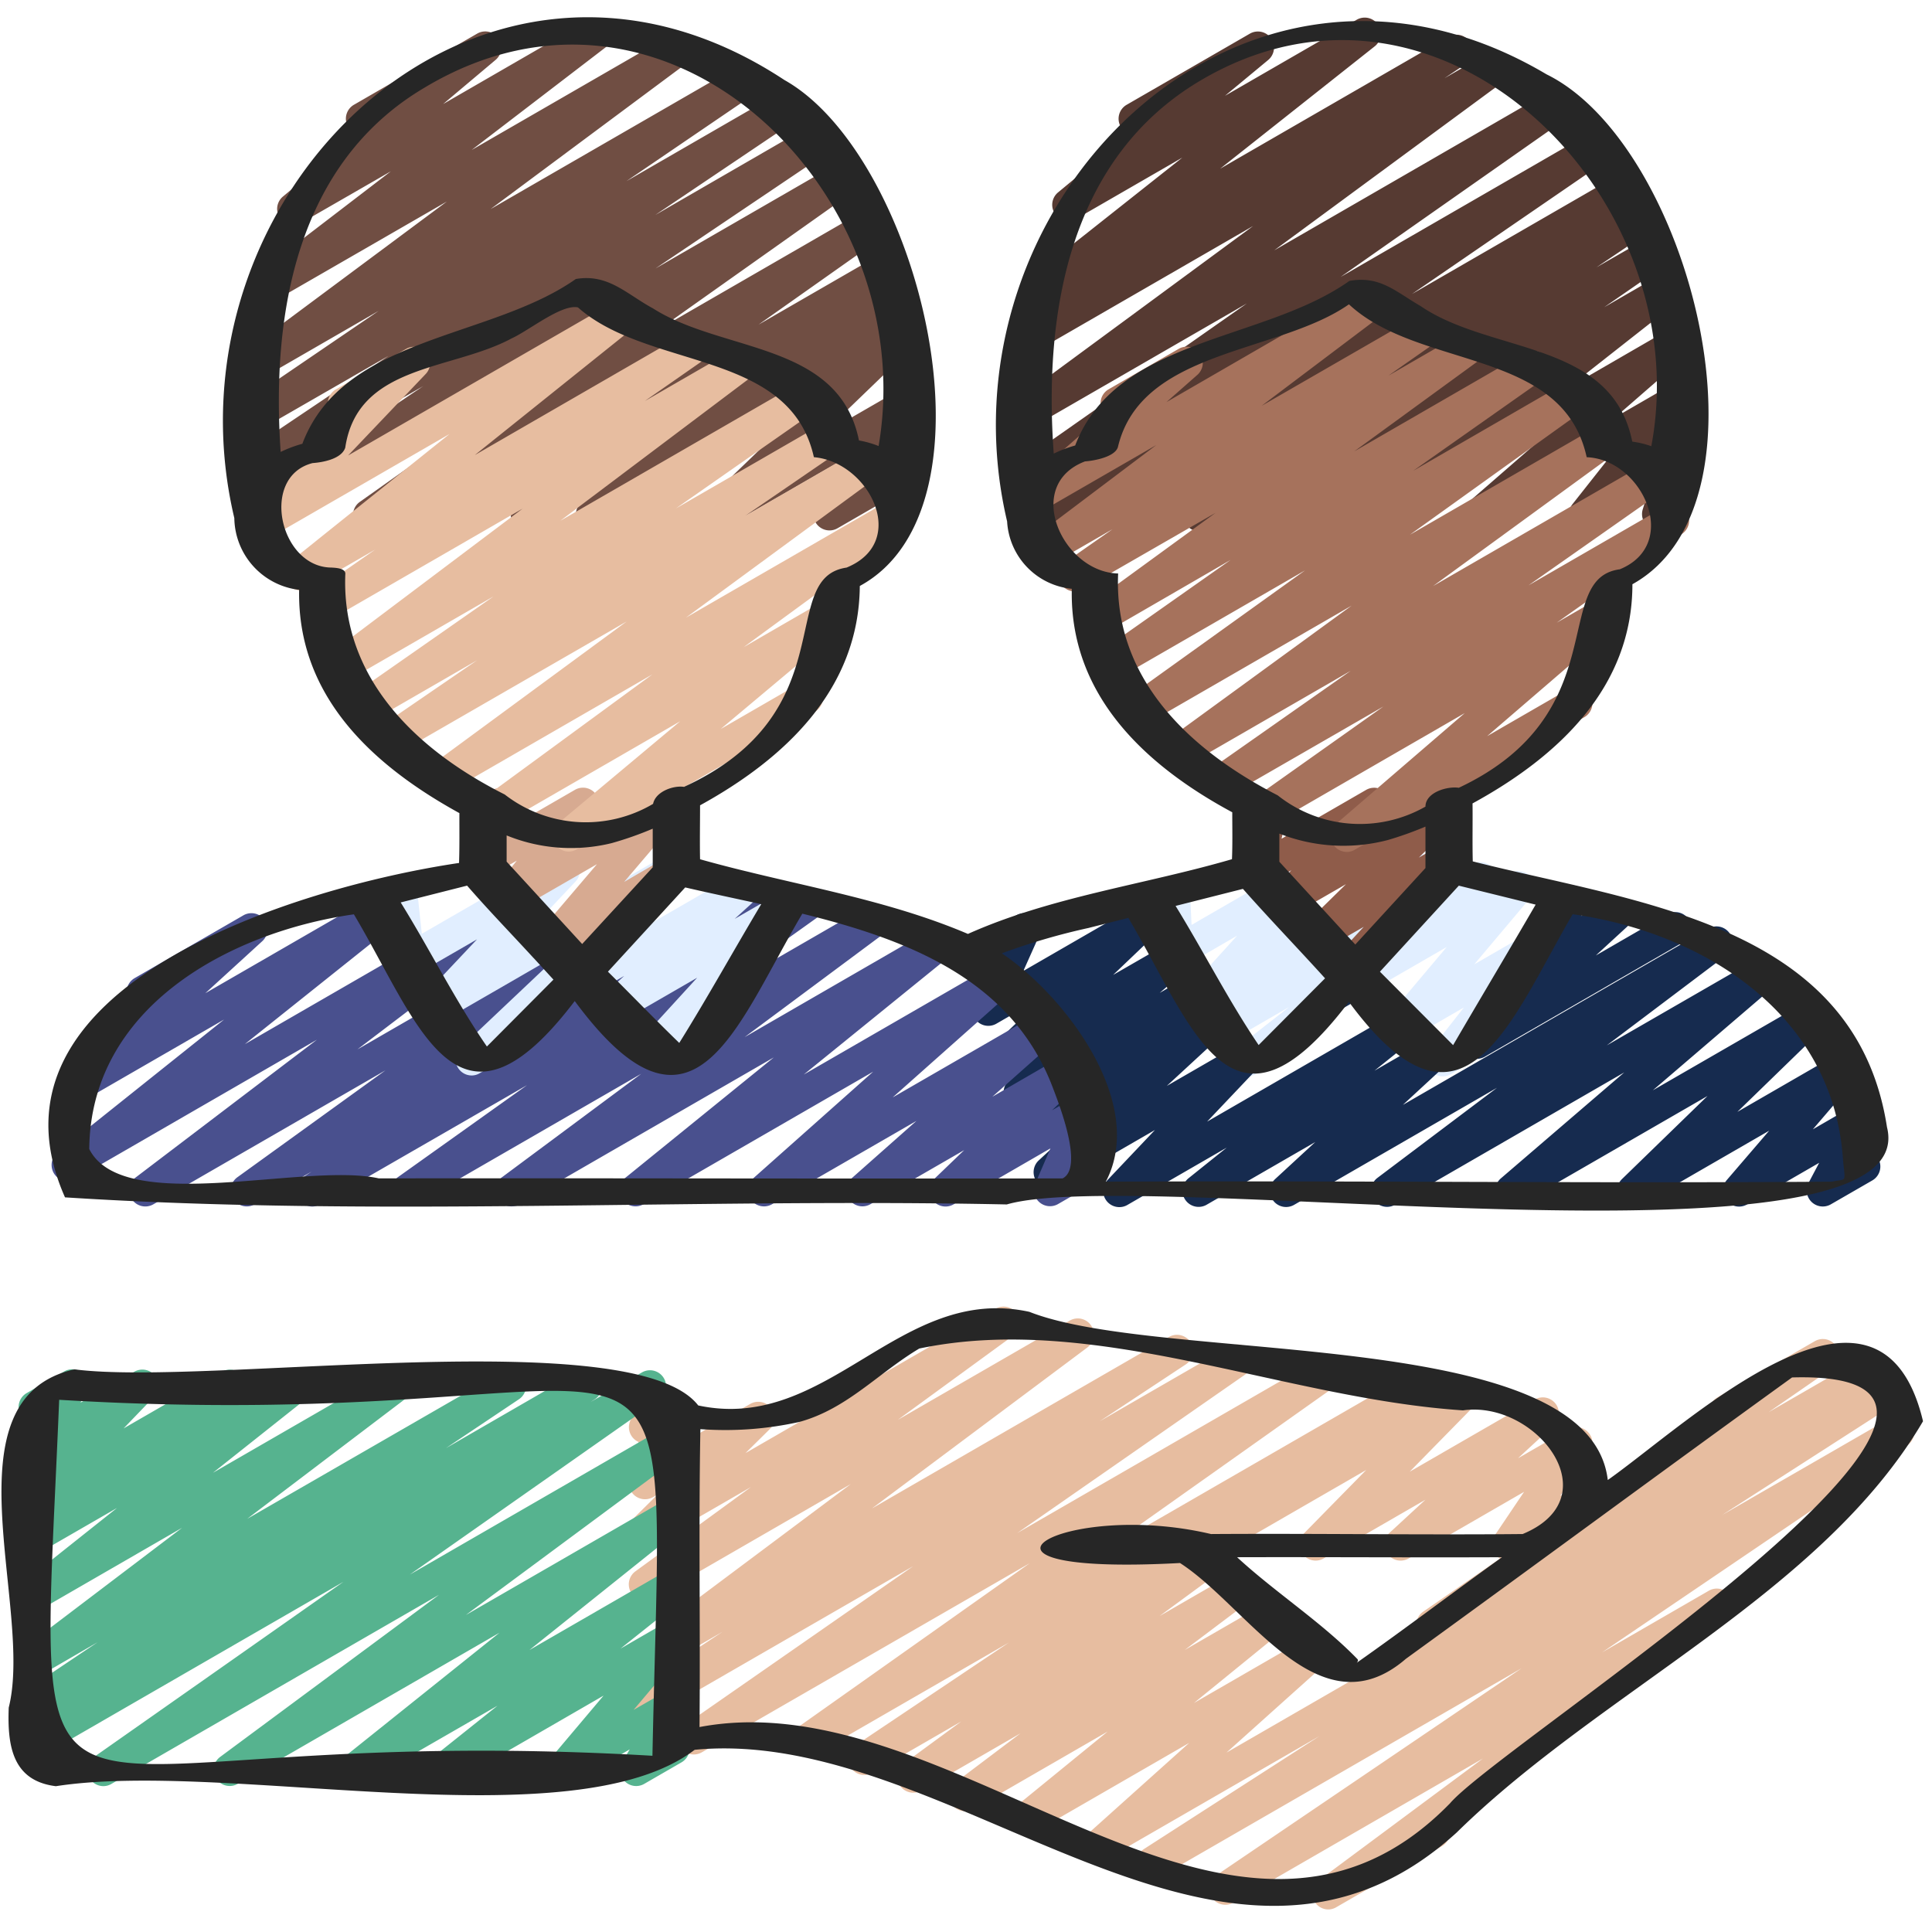
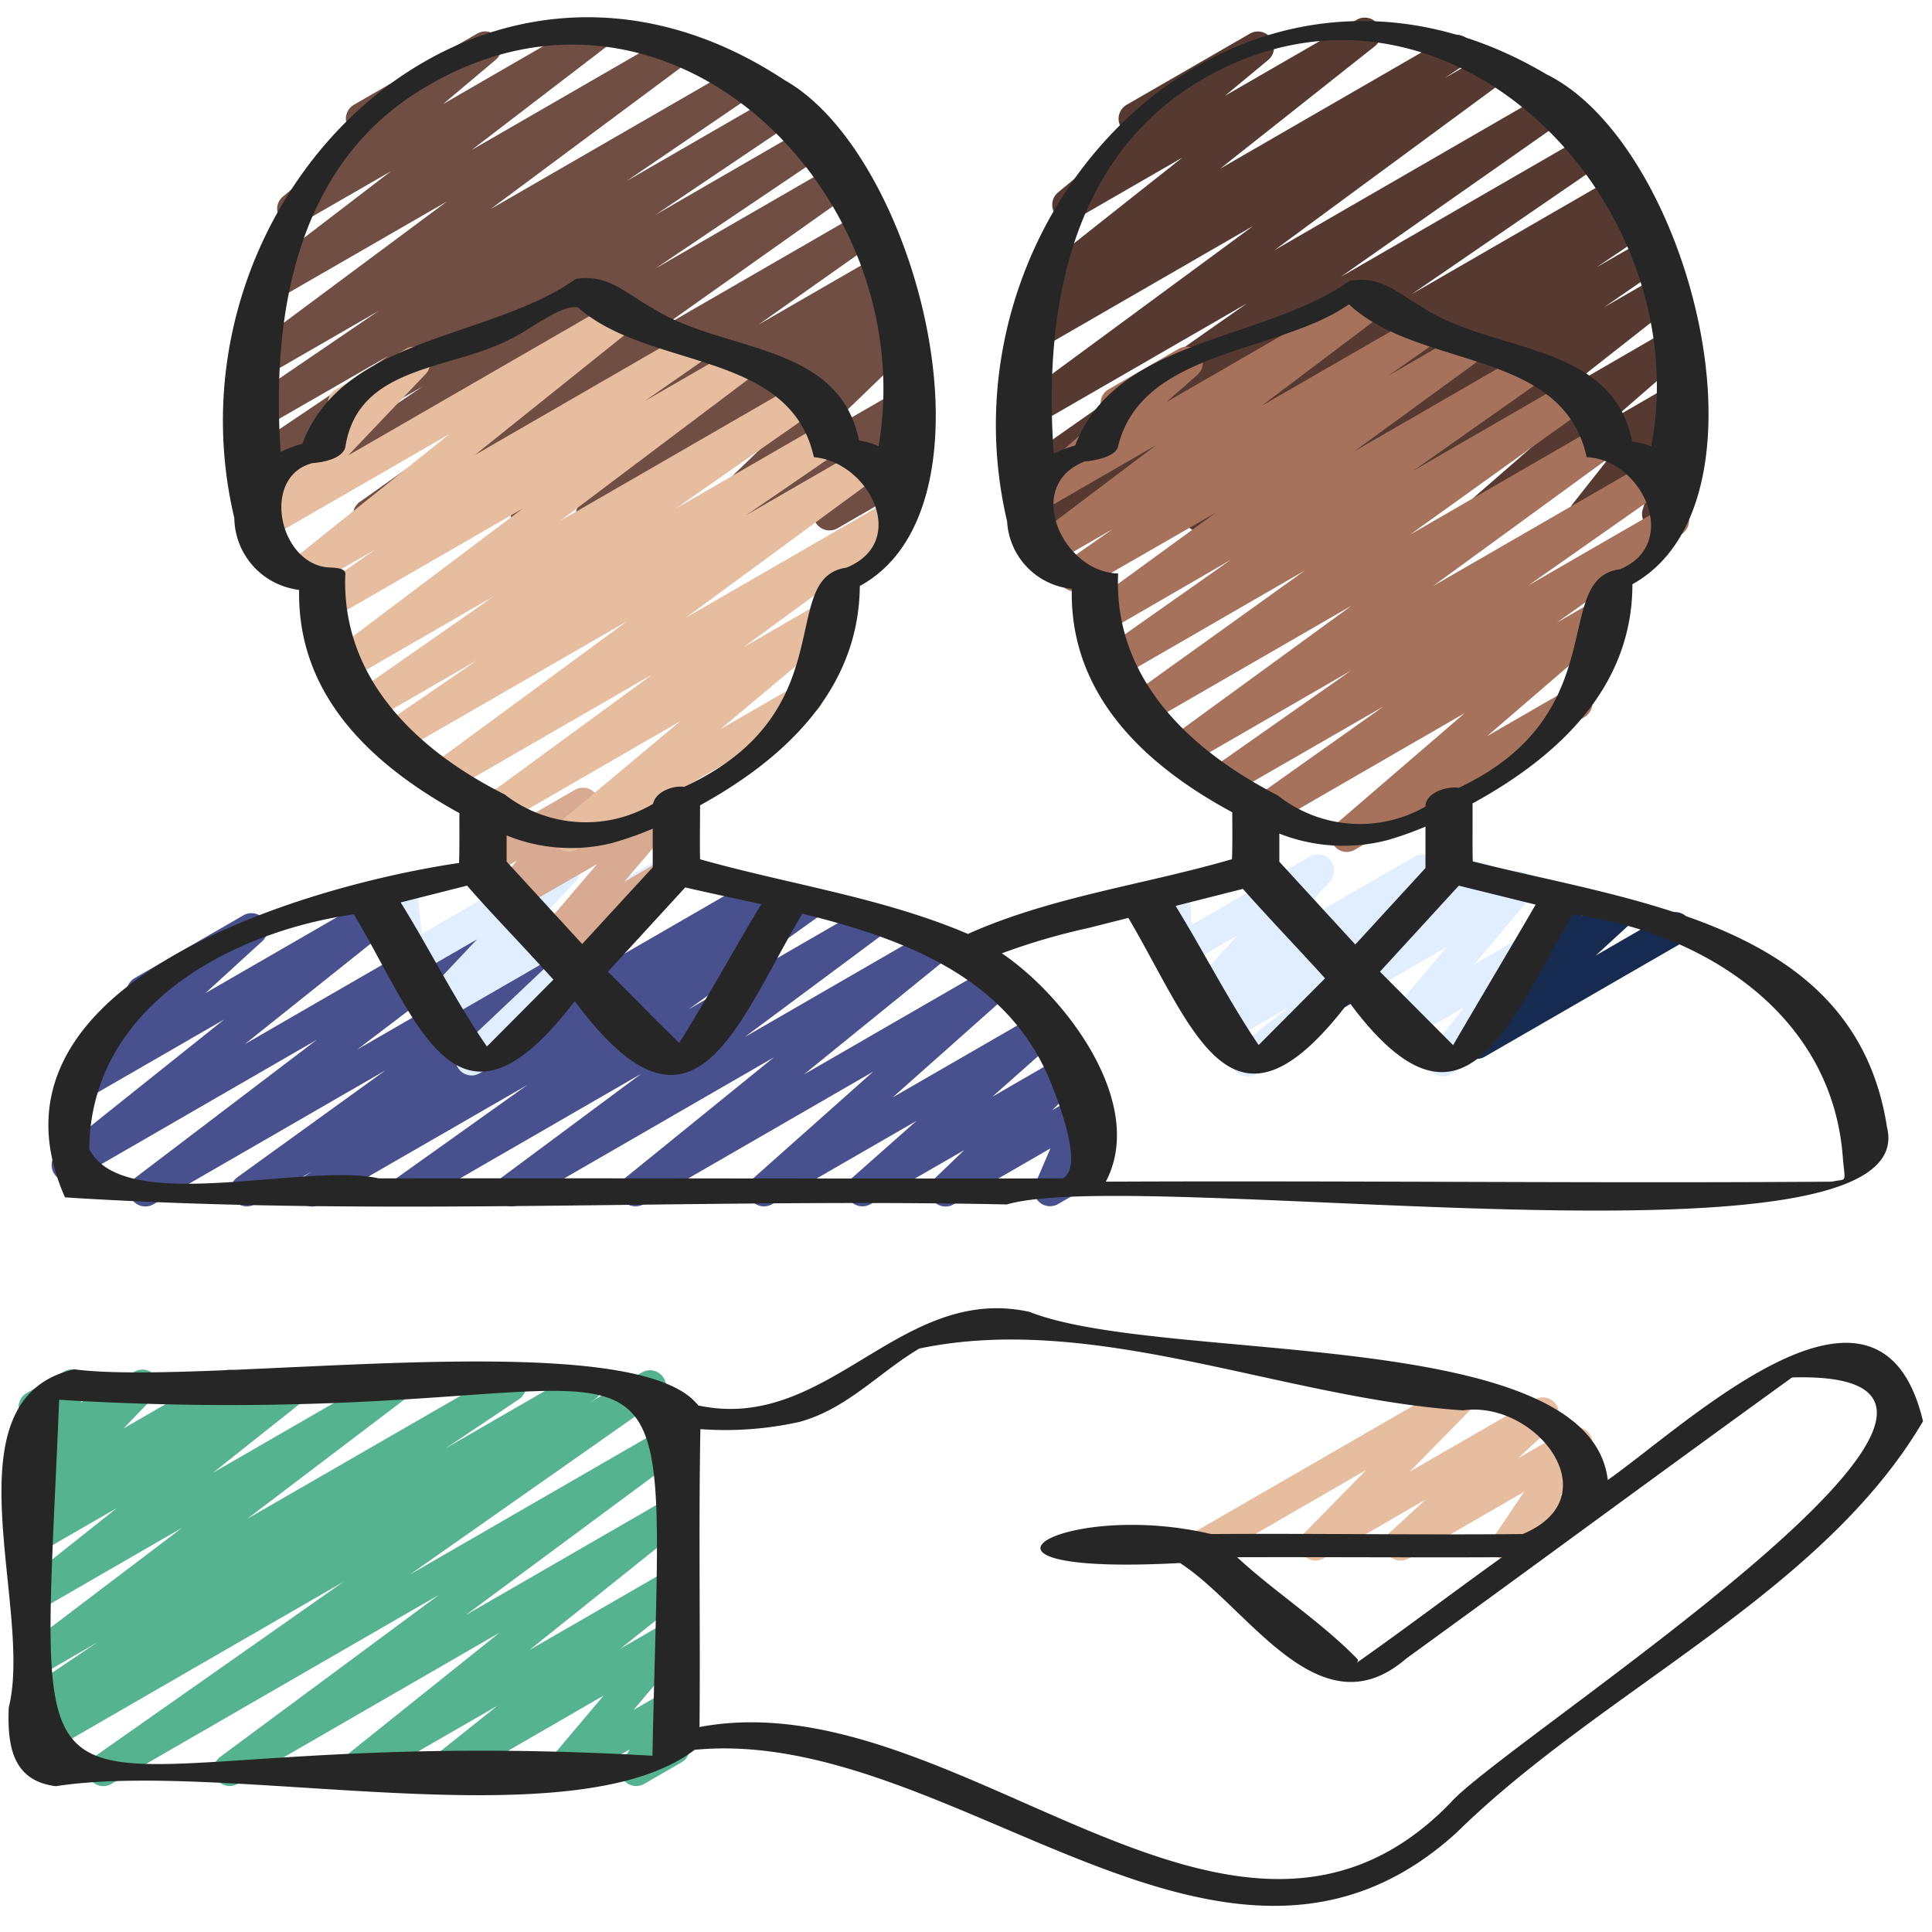
<svg xmlns="http://www.w3.org/2000/svg" id="Icons" viewBox="0 0 60 60">
  <defs>
    <style>.cls-1{fill:#563a32;}.cls-2{fill:#e1eeff;}.cls-3{fill:#162b4f;}.cls-4{fill:#e7bda0;}.cls-5{fill:#56b38f;}.cls-6{fill:#8f5c4a;}.cls-7{fill:#49508e;}.cls-8{fill:#d7aa91;}.cls-9{fill:#704e43;}.cls-10{fill:#a6725c;}.cls-11{fill:#262626;}</style>
  </defs>
  <path class="cls-1" d="M32.959,16.5a.5.5,0,0,1-.283-.912l6.051-4.151L32.28,15.157a.5.5,0,0,1-.537-.842l6.978-4.891L32.28,13.142a.5.5,0,0,1-.547-.835l7.185-5.289-6.613,3.817a.5.5,0,0,1-.529-.848l.673-.451A.5.5,0,0,1,31.91,8.7l4.809-3.806-3.292,1.9a.5.5,0,0,1-.57-.817l2.2-1.824a.491.491,0,0,1-.251-.215.5.5,0,0,1,.182-.683l3.828-2.21a.5.5,0,0,1,.57.817L38.043,2.975,42.134.613a.5.5,0,0,1,.56.825l-4.8,3.8,7.1-4.1a.5.5,0,0,1,.528.847l-.665.446,1.353-.781a.5.5,0,0,1,.547.835l-7.185,5.29,8.5-4.909a.5.5,0,0,1,.537.842L41.635,8.6l7.731-4.464a.5.5,0,0,1,.533.844l-6.048,4.15,6.433-3.714a.5.5,0,0,1,.524.852l-.112.072.062-.035a.5.5,0,0,1,.529.847l-1.708,1.15L51.2,7.372a.5.5,0,0,1,.535.844L49.82,9.541l1.691-.976a.5.5,0,0,1,.558.827L48.69,12.047,51.71,10.3a.5.5,0,0,1,.578.809l-2.117,1.843,1.558-.9a.5.5,0,0,1,.643.742l-1.135,1.438.5-.29a.5.5,0,0,1,.728.58l-.223.721a.493.493,0,0,1,.186.185.5.5,0,0,1-.183.682l-.5.288a.5.5,0,0,1-.728-.58l.116-.373-1.658.957a.5.5,0,0,1-.642-.742l1.136-1.439-3.787,2.186a.5.5,0,0,1-.579-.809l2.121-1.846-4.607,2.659a.5.5,0,0,1-.559-.826l3.378-2.653L39.9,16.421a.5.5,0,0,1-.535-.844l1.908-1.324-3.761,2.172a.5.5,0,0,1-.53-.848L38.7,14.425l-3.47,2a.5.5,0,0,1-.524-.852l.1-.067-1.6.923A.494.494,0,0,1,32.959,16.5Z" />
  <path class="cls-2" d="M44.81,33.428a.5.5,0,0,1-.393-.81l1.046-1.33-1.652.954a.5.5,0,0,1-.632-.755l1.75-2.076-2.516,1.452a.5.5,0,1,1-.5-.865l4.989-2.88a.5.5,0,0,1,.632.755l-1.75,2.076,1.428-.824a.5.5,0,0,1,.642.742l-1.667,2.12a.573.573,0,0,1,.078.1.5.5,0,0,1-.184.683l-1.021.589A.5.5,0,0,1,44.81,33.428Z" />
  <path class="cls-2" d="M38.729,33.43a.5.5,0,0,1-.308-.894l1.612-1.261-1.86,1.075a.5.5,0,0,1-.558-.828l.606-.472-.606.349a.5.5,0,0,1-.62-.768l1.425-1.573L36.793,30a.5.5,0,0,1-.749-.409l-.05-1.069-.052.029a.5.5,0,0,1-.5-.865l.764-.442a.5.5,0,0,1,.749.409l.05,1.071L40.683,26.6a.5.5,0,0,1,.62.768l-1.426,1.574L43.936,26.6a.5.5,0,0,1,.557.827l-.6.472,1.839-1.062a.5.5,0,0,1,.557.826l-5.692,4.447a.5.5,0,0,1-.249.467l-1.365.788A.5.5,0,0,1,38.729,33.43Z" />
  <path class="cls-3" d="M45.872,32.883a.5.5,0,0,1-.338-.868l1.517-1.392a.5.5,0,0,1-.271-.789l.985-1.283a.5.5,0,0,1,.2-.64l.6-.347a.5.5,0,0,1,.647.738l-.113.147.9-.52a.5.5,0,0,1,.588.8l-1.028.944,2.235-1.29a.5.5,0,0,1,.5.865l-6.179,3.567A.49.49,0,0,1,45.872,32.883Z" />
  <path class="cls-3" d="M41.328,31.455a.5.5,0,0,1-.25-.934l.833-.48a.5.5,0,1,1,.5.867l-.833.481A.5.5,0,0,1,41.328,31.455Z" />
-   <path class="cls-3" d="M34.761,37.488a.5.5,0,0,1-.364-.843l1.471-1.552-3.02,1.744a.5.5,0,0,1-.589-.8l1.814-1.675L32.3,35.385a.5.5,0,0,1-.568-.82l.418-.343-.236.136a.5.5,0,0,1-.576-.811l.868-.748-.722.416a.5.5,0,0,1-.6-.794l1.569-1.5-1.51.871a.5.5,0,0,1-.706-.637l.489-1.092-.356.205a.5.5,0,1,1-.5-.866l1.694-.978a.5.5,0,0,1,.706.637l-.489,1.093,3.76-2.171a.5.5,0,0,1,.6.794l-1.572,1.5,1.737-1a.5.5,0,0,1,.576.812l-.866.746.9-.519a.5.5,0,0,1,.567.82l-.422.345.4-.231a.5.5,0,0,1,.589.8l-1.814,1.674,2.11-1.218a.5.5,0,0,1,.613.776l-1.471,1.551,5.835-3.369a.5.5,0,0,1,.563.823l-1.2.964,1.538-.888a.5.5,0,0,1,.589.8l-1.245,1.15,9.493-5.479a.5.5,0,0,1,.55.832l-3.712,2.8,4.7-2.71a.5.5,0,0,1,.575.811L51.331,33.86l4.68-2.7a.5.5,0,0,1,.6.791l-2.655,2.579,3.026-1.747a.5.5,0,0,1,.629.759L56.3,35.072l1.2-.694a.5.5,0,0,1,.692.666l-.363.686a.508.508,0,0,1,.5.247.5.5,0,0,1-.182.682l-1.289.743a.5.5,0,0,1-.692-.666l.33-.624-2.239,1.293a.5.5,0,0,1-.629-.759l1.315-1.531-3.97,2.292a.5.5,0,0,1-.6-.791l2.655-2.579L47.183,37.41a.5.5,0,0,1-.576-.811l3.836-3.294-7.117,4.109a.5.5,0,0,1-.551-.832l3.716-2.8-6.3,3.635a.5.5,0,0,1-.59-.8l1.246-1.15-3.384,1.953A.5.5,0,0,1,36.9,36.6l1.2-.962-3.095,1.787A.489.489,0,0,1,34.761,37.488Z" />
-   <path class="cls-4" d="M44.482,50.963a.5.5,0,0,1-.284-.911l8.894-6.144a.5.5,0,0,1,.244-.511l3.034-1.751a.5.5,0,0,1,.534.843l-1.982,1.37L57.9,42.142a.5.5,0,1,1,.5.865L44.732,50.9A.5.5,0,0,1,44.482,50.963Z" />
  <path class="cls-4" d="M37.418,48.47a.5.5,0,0,1-.25-.933l7.933-4.58a.5.5,0,0,1,.606.783l-1.928,1.965,3.885-2.242a.5.5,0,0,1,.589.8l-1.111,1.025,1.563-.9a.5.5,0,0,1,.665.712l-.916,1.358.34-.2a.5.5,0,1,1,.5.865L47.082,48.4a.5.5,0,0,1-.665-.712l.915-1.358L43.745,48.4a.5.5,0,0,1-.589-.8l1.111-1.024L41.106,48.4a.5.5,0,0,1-.606-.783l1.928-1.965L37.668,48.4A.5.5,0,0,1,37.418,48.47Z" />
-   <path class="cls-4" d="M41.254,59.3a.5.5,0,0,1-.3-.9l5.1-3.788-7.75,4.475a.5.5,0,0,1-.674-.167.5.5,0,0,1,.143-.68l9.482-6.431L36.051,58.274a.5.5,0,0,1-.521-.853l5.448-3.506-6.545,3.778a.5.5,0,0,1-.584-.8l3.083-2.766-4.773,2.755a.5.5,0,0,1-.565-.82L34.4,53.774l-4.175,2.411a.5.5,0,0,1-.551-.832l2.018-1.523-3.078,1.777a.5.5,0,0,1-.546-.836l1.788-1.312-2.77,1.6a.5.5,0,0,1-.528-.848l4.774-3.2-6.019,3.474a.5.5,0,0,1-.539-.84l7.208-5.1L21.79,54.423a.5.5,0,0,1-.535-.843l7.105-4.941L20.28,53.3a.5.5,0,0,1-.525-.85l2.68-1.771L20.28,51.927a.5.5,0,0,1-.55-.833l6.692-5.005L20.28,49.635a.5.5,0,0,1-.545-.837l3.586-2.616L20.28,47.937a.5.5,0,0,1-.6-.789l.746-.737-.145.083a.5.5,0,0,1-.735-.553l.286-1.16a.5.5,0,0,1-.051-.891l.5-.289a.5.5,0,0,1,.736.552l-.219.889,2.5-1.441a.5.5,0,0,1,.647.129.5.5,0,0,1-.045.659l-.748.738,7.769-4.484a.5.5,0,0,1,.545.836l-3.583,2.615,5.339-3.082a.5.5,0,0,1,.55.833l-6.691,5,9.234-5.331a.5.5,0,0,1,.525.849l-2.688,1.776,4.021-2.321a.5.5,0,0,1,.535.843L31.592,47.61l9.263-5.347a.5.5,0,0,1,.54.841l-7.2,5.1,9.485-5.475a.5.5,0,0,1,.528.847l-6.572,4.41a.5.5,0,0,1,.167.887l-1.791,1.315,2.25-1.3a.5.5,0,0,1,.551.832l-2.019,1.521,2.526-1.458a.5.5,0,0,1,.566.821l-2.807,2.284,3.513-2.028a.5.5,0,0,1,.584.8L38.09,54.428,58.4,42.7a.5.5,0,0,1,.521.854l-5.445,3.5L58.7,44.042a.5.5,0,0,1,.53.847l-9.475,6.427L53.071,49.4a.5.5,0,0,1,.548.834l-8.653,6.426a.5.5,0,0,1-.188.676L41.5,59.23A.493.493,0,0,1,41.254,59.3Z" />
  <path class="cls-5" d="M3.212,55.47a.5.5,0,0,1-.287-.909l7.742-5.437L1.292,54.536a.5.5,0,0,1-.521-.852l.4-.257a.5.5,0,0,1-.416-.9L3.032,51,1.28,52.016a.5.5,0,0,1-.551-.831l4.926-3.738L1.28,49.973a.5.5,0,0,1-.561-.825l2.915-2.317L1.28,48.189a.5.5,0,0,1-.555-.828l.4-.313a.494.494,0,0,1-.493-.182.5.5,0,0,1,.033-.655l.945-.983-.335.193a.5.5,0,0,1-.675-.7l.338-.544a.5.5,0,0,1-.11-.913l1.161-.67a.5.5,0,0,1,.675.7l-.165.267L4.173,42.6a.5.5,0,0,1,.61.779l-.944.981L6.89,42.6a.5.5,0,0,1,.555.828l-.253.2L8.967,42.6a.5.5,0,0,1,.663.151.5.5,0,0,1-.1.673L6.614,45.738l5.441-3.14a.5.5,0,0,1,.551.831L7.678,47.168,15.6,42.6a.5.5,0,0,1,.528.847l-2.28,1.527L17.956,42.6a.5.5,0,0,1,.522.852l-.139.09,1.6-.922a.5.5,0,0,1,.537.842L12.728,48.9l7.992-4.614a.5.5,0,0,1,.548.834l-6.8,5.035,6.249-3.607a.5.5,0,0,1,.562.823l-4.837,3.872,4.275-2.468a.5.5,0,0,1,.561.824L19.269,51.2l1.451-.838a.5.5,0,0,1,.632.755l-1.676,1.986,1.044-.6a.5.5,0,0,1,.679.688l-.37.62a.5.5,0,0,1,.138.919l-1.16.67a.5.5,0,0,1-.68-.688l.229-.383L17.7,55.4a.5.5,0,0,1-.632-.755l1.676-1.986L14,55.4a.5.5,0,0,1-.561-.823l2.012-1.605L11.238,55.4a.5.5,0,0,1-.562-.823l4.836-3.871L7.381,55.4a.5.5,0,0,1-.548-.834l6.8-5.037L3.462,55.4A.5.5,0,0,1,3.212,55.47Z" />
-   <path class="cls-6" d="M41.849,30.562a.5.5,0,0,1-.367-.84l.871-.939-1.2.69a.5.5,0,0,1-.6-.789l1.249-1.226-1.635.943a.5.5,0,0,1-.618-.77l.554-.605-.785.453a.5.5,0,0,1-.738-.541l.268-1.2a.5.5,0,0,1-.073-.9l.5-.291a.5.5,0,0,1,.738.541l-.213.959,2.626-1.516a.5.5,0,0,1,.618.771l-.555.6,2.223-1.283a.5.5,0,0,1,.6.789l-1.248,1.225.654-.377a.5.5,0,0,1,.616.772l-2.3,2.474a.5.5,0,0,1-.23.576L42.1,30.5A.5.5,0,0,1,41.849,30.562Z" />
  <path class="cls-7" d="M9.7,37.47a.5.5,0,0,1-.276-.917l.255-.169L7.913,37.4a.5.5,0,0,1-.543-.838l4.6-3.321L4.764,37.4a.5.5,0,0,1-.553-.831l5.631-4.28L2.353,36.614a.5.5,0,0,1-.563-.823l5.17-4.129L2.869,34.023a.5.5,0,0,1-.587-.8l2.1-1.916a.5.5,0,0,1-.2-.931l3.383-1.953a.5.5,0,0,1,.587.8L6.377,30.845l5.832-3.367a.5.5,0,0,1,.562.823L7.6,32.429l8.578-4.952a.5.5,0,0,1,.552.831L11.1,32.59l8.856-5.113a.5.5,0,0,1,.543.837l-4.6,3.321,7.2-4.158a.5.5,0,0,1,.527.849l-.265.175,1.5-.862a.5.5,0,0,1,.54.84l-4.014,2.865,5.519-3.187a.5.5,0,0,1,.548.834L23.124,32.21l5.886-3.4a.5.5,0,0,1,.564.821l-4.612,3.74,5.905-3.409a.5.5,0,0,1,.582.806l-3.726,3.313,4.527-2.613a.5.5,0,0,1,.581.806L30.819,34.06,32.995,32.8a.5.5,0,0,1,.6.793l-.924.888.754-.434a.5.5,0,0,1,.709.63l-.474,1.1a.5.5,0,0,1,.486.874l-1.289.743a.5.5,0,0,1-.708-.63l.473-1.1-3,1.734a.5.5,0,0,1-.6-.793l.922-.887L27.028,37.4a.5.5,0,0,1-.581-.806l2.013-1.783L23.974,37.4a.5.5,0,0,1-.582-.806l3.725-3.312L19.983,37.4a.5.5,0,0,1-.564-.821l4.612-3.74L16.13,37.4a.5.5,0,0,1-.548-.834l4.333-3.219L12.893,37.4a.5.5,0,0,1-.54-.839L16.368,33.7,9.949,37.4A.5.5,0,0,1,9.7,37.47Z" />
-   <path class="cls-2" d="M20.32,33.06a.5.5,0,0,1-.369-.837l1.7-1.859-2.359,1.362a.5.5,0,0,1-.586-.8l.678-.617-.966.557a.5.5,0,1,1-.5-.865l4.989-2.88a.5.5,0,0,1,.586.8l-.676.615,1.125-.649a.5.5,0,0,1,.62.769l-2.021,2.215a.5.5,0,0,1,.121.916l-2.087,1.2A.49.49,0,0,1,20.32,33.06Z" />
  <path class="cls-2" d="M14.649,33.4a.5.5,0,0,1-.343-.863l3.113-2.944-3.635,2.1a.5.5,0,0,1-.614-.776l1.644-1.745-1.875,1.082a.5.5,0,0,1-.747-.379l-.15-1.379-.1.058a.5.5,0,0,1-.5-.865l.764-.442a.491.491,0,0,1,.476-.013.5.5,0,0,1,.271.392L13.1,29l4.161-2.4a.5.5,0,0,1,.614.775l-1.646,1.746L20.6,26.6a.5.5,0,0,1,.593.8L16.685,31.66c.009.015.019.029.028.045a.5.5,0,0,1-.183.683l-1.631.941A.489.489,0,0,1,14.649,33.4Z" />
  <path class="cls-8" d="M17.849,30.562a.5.5,0,0,1-.35-.858l.171-.168-.3.171a.5.5,0,0,1-.63-.757l1.8-2.113-2.491,1.437a.5.5,0,0,1-.64-.746l.641-.8-.777.448a.5.5,0,0,1-.73-.57l.255-.894a.5.5,0,0,1-.025-.879l.5-.291a.5.5,0,0,1,.731.569l-.165.582,2.016-1.164a.5.5,0,0,1,.64.746l-.641.8,2.7-1.556a.5.5,0,0,1,.63.756l-1.8,2.113,1.205-.7a.5.5,0,0,1,.6.79l-2.134,2.09a.5.5,0,0,1-.244.508L18.1,30.5A.5.5,0,0,1,17.849,30.562Z" />
  <path class="cls-9" d="M8.086,16.5a.5.5,0,0,1-.279-.915l5.336-3.594L8.28,14.8a.5.5,0,0,1-.529-.848l4.314-2.9L8.28,13.231a.5.5,0,0,1-.531-.845L11.76,9.654,8.28,11.663a.5.5,0,0,1-.549-.834l6.147-4.571L8.5,9.359A.5.5,0,0,1,7.95,8.53l4.189-3.21-2.78,1.6a.5.5,0,0,1-.572-.816L11.1,4.166a.5.5,0,0,1-.109-.912l3.828-2.21a.5.5,0,0,1,.573.815l-1.63,1.372L18.283.619a.5.5,0,0,1,.554.829L14.649,4.657l6.185-3.57a.5.5,0,0,1,.549.834L15.236,6.493,22.93,2.052a.5.5,0,0,1,.531.845L19.454,5.626,24.14,2.921a.5.5,0,0,1,.529.848l-4.32,2.908L25.154,3.9a.5.5,0,0,1,.53.848L20.356,8.338l5.691-3.285a.5.5,0,0,1,.539.841L20.54,10.177l6.321-3.65a.5.5,0,0,1,.538.841l-3.841,2.713L27.35,7.893a.5.5,0,0,1,.531.845L27.65,8.9a.5.5,0,0,1,.472.874l-.291.2a.507.507,0,0,1,.517.185.5.5,0,0,1-.053.661l-2.784,2.685,2.219-1.28a.5.5,0,0,1,.666.711l-1.025,1.53.371-.214a.5.5,0,1,1,.5.865L26.01,16.406a.5.5,0,0,1-.665-.711l1.024-1.531-3.892,2.247a.5.5,0,0,1-.6-.793l2.782-2.683L18.63,16.417a.5.5,0,0,1-.537-.842l.1-.07-1.585.915a.5.5,0,0,1-.531-.846l.181-.124-1.685.973a.5.5,0,0,1-.538-.841l3.839-2.711-6.161,3.557a.5.5,0,0,1-.539-.841l6.044-4.281L8.336,16.433A.494.494,0,0,1,8.086,16.5Z" />
  <path class="cls-4" d="M17.664,26.446a.5.5,0,0,1-.321-.883L21.124,22.4l-5.487,3.168a.5.5,0,0,1-.546-.836l5.169-3.788-6.288,3.63a.5.5,0,0,1-.546-.835L19.462,19.3,12.386,23.38a.5.5,0,0,1-.532-.845l2.963-2.03L11.44,22.454a.5.5,0,0,1-.536-.843l4.425-3.09-4.551,2.626a.5.5,0,0,1-.55-.832l6-4.518-5.875,3.391a.5.5,0,0,1-.536-.842l1.831-1.277-2.09,1.207A.5.5,0,0,1,9,17.454l4.961-3.976L8.305,16.741a.5.5,0,0,1-.613-.777L10.52,13a.5.5,0,0,1-.089-.906l2.177-1.257a.5.5,0,0,1,.613.777l-2.41,2.531,8.33-4.809a.5.5,0,0,1,.562.823l-4.958,3.974,6.579-3.8a.5.5,0,0,1,.536.843l-1.834,1.278,2.826-1.631a.5.5,0,0,1,.55.832l-6,4.518,7.476-4.316a.5.5,0,0,1,.536.843l-4.422,3.089,4.591-2.65a.5.5,0,0,1,.532.844l-2.965,2.032,3.646-2.105a.5.5,0,0,1,.546.835L21.3,19.183l6.41-3.7a.5.5,0,0,1,.546.836L23.092,20.1l2.5-1.445a.5.5,0,0,1,.571.816l-3.781,3.169,2.407-1.39a.5.5,0,1,1,.5.865l-7.377,4.26A.491.491,0,0,1,17.664,26.446Z" />
  <path class="cls-10" d="M41.828,26.458a.5.5,0,0,1-.326-.879l3.987-3.433-5.886,3.4a.5.5,0,0,1-.54-.841l3.9-2.764L38.174,24.7a.5.5,0,0,1-.537-.842l4.311-3.026-5.084,2.936a.5.5,0,0,1-.545-.837l5.656-4.122-6.463,3.731a.5.5,0,0,1-.541-.839l5.558-3.987-5.78,3.337a.5.5,0,0,1-.538-.842l4.007-2.82-3.8,2.2a.5.5,0,0,1-.545-.837l3.878-2.826L33.624,18.3a.5.5,0,0,1-.536-.843l1.462-1.022-1.92,1.108a.5.5,0,0,1-.551-.832l3.83-2.889-3.542,2.044a.5.5,0,0,1-.58-.807L34.3,12.849a.463.463,0,0,1-.054-.077.5.5,0,0,1,.183-.682l2.177-1.257a.5.5,0,0,1,.58.808l-.959.845,6.228-3.6a.5.5,0,0,1,.551.832l-3.826,2.886,4.859-2.8a.5.5,0,0,1,.536.842l-1.46,1.022,2.275-1.314a.5.5,0,0,1,.545.837l-3.878,2.827,5.3-3.06a.5.5,0,0,1,.538.842L43.89,14.62,48.8,11.783a.5.5,0,0,1,.541.839l-5.554,3.984,5.826-3.364a.5.5,0,0,1,.545.837L44.506,18.2l6.745-3.894a.5.5,0,0,1,.537.841l-4.319,3.032,4.238-2.447a.5.5,0,0,1,.539.841l-3.9,2.765,1.251-.722a.5.5,0,0,1,.576.812l-3.988,3.433,2.5-1.443a.5.5,0,1,1,.5.865l-7.111,4.106A.491.491,0,0,1,41.828,26.458Z" />
  <path class="cls-11" d="M.271,53.032c-.045,1.19.116,2.273,1.464,2.44,5.335-.829,16.037,1.761,19.838-1.13,8-.778,16.41,9.177,23.665,2.569,4.5-4.423,11.333-7.412,14.483-12.773-1.339-5.641-7.266.045-9.79,1.825-.569-4.835-13.822-3.588-17.963-5.223-4.033-.881-6.249,3.774-10.284,2.907-2.015-2.6-15.256-.586-19.372-1.121C-1.751,43.437,1.051,49.93.271,53.032Zm41.886-1.507c-1.125-1.158-2.547-2.065-3.738-3.164,2.741-.008,5.487.012,8.227,0-1.51,1.082-2.995,2.212-4.511,3.278C42.168,51.6,42.188,51.56,42.157,51.525ZM24.838,44.156c1.477-.41,2.437-1.517,3.711-2.276C34,40.739,39.862,43.436,45.433,43.8c2.278-.322,4.611,2.7,1.854,3.841-3.2.031-6.456-.022-9.678,0-4.606-1.087-8.708,1.318-.963.9,2.112,1.358,4.319,5.3,7.015,2.975,4-2.9,7.986-5.844,11.993-8.738C64.978,42.507,46.66,54.1,45.035,56,38.25,62.964,29.7,52.119,21.724,53.635c.028-3.09-.03-6.16.027-9.252A10.583,10.583,0,0,0,24.838,44.156Zm-23-.684c20.019,1.207,18.755-5.227,18.424,11.055C.177,53.358,1.173,59.633,1.838,43.472Z" />
  <path class="cls-11" d="M14.256,26.8C9.2,27.549-.887,30.635,2.019,37.185c9.641.618,19.527.016,29.248.22,4.192-1.216,28.546,2.433,27.335-2.4-.978-6.335-7.787-6.964-12.864-8.254-.015-.6,0-1.2-.007-1.8,2.656-1.452,4.966-3.6,4.965-6.807C55.314,15.578,52.486,4.5,48.03,2.309,38.569-3.3,28.963,6.358,31.277,16.194a2.229,2.229,0,0,0,2.009,2.092c-.076,3.287,2.266,5.478,4.983,6.94,0,.488.011.967-.009,1.457-2.723.794-5.606,1.16-8.2,2.321-2.656-1.133-5.553-1.538-8.319-2.319-.011-.559,0-1.116,0-1.675,2.653-1.459,4.937-3.617,4.961-6.812,4.547-2.47,1.833-13.369-2.341-15.713C14.928-3.734,4.9,6.045,7.277,16.089A2.278,2.278,0,0,0,9.29,18.318c-.063,3.289,2.264,5.443,4.977,6.934C14.265,25.773,14.274,26.277,14.256,26.8Zm2.321,2.957.611.666L15.121,32.5c-.98-1.419-1.763-3-2.677-4.474l2.062-.522C15.174,28.273,15.888,29.008,16.577,29.759Zm3.89-1.31.813-.887c.76.176,1.556.343,2.361.52-.858,1.435-1.661,2.89-2.546,4.309-.751-.727-1.473-1.477-2.215-2.213Zm24.66,4.01-2.272-2.28q1.226-1.336,2.45-2.672l2.386.589C46.842,29.555,45.978,31,45.127,32.459ZM37.283,2.5c7.458-4.41,15.457,3.625,14,11.358a2.8,2.8,0,0,0-.592-.143C50.058,10.562,46.3,11,44.118,9.505c-.781-.451-1.261-.951-2.211-.781-2.681,1.9-7.238,1.749-8.516,5.111a3.953,3.953,0,0,0-.666.252C32.406,9.727,33.2,4.913,37.283,2.5Zm-2.558,15.31c-1.725-.035-2.962-2.743-1.03-3.481.255-.017.92-.128,1.022-.441.717-3.044,4.98-2.9,7.176-4.437,2.181,2.035,6.643,1.354,7.383,4.748,1.73.068,2.933,2.7,1.029,3.481-2.162.287-.112,4.485-5,6.785-.349-.054-1.034.137-1.036.585A4.11,4.11,0,0,1,39.68,24.7C37,23.324,34.573,21.108,34.725,17.809Zm8.355,8.284a10.744,10.744,0,0,0,1.189-.423v1.287L42.09,29.333l-2.359-2.571v-.874A5.425,5.425,0,0,0,43.08,26.093ZM38.6,27.605c.833.941,1.708,1.847,2.551,2.778l-2.063,2.072c-.937-1.384-1.7-2.893-2.579-4.321Zm-4.781,1.21,1.223-.309c2.029,3.438,3.194,7.423,6.849,2.607,3.554,4.826,5,.617,6.949-2.721,4.1.575,8.09,3.125,8.394,7.6.071.78.134.6-.344.706-7.478.054-15.04-.036-22.548,0,1.276-2.427-1.248-5.755-3.229-7.092A20.349,20.349,0,0,1,33.822,28.815ZM32.7,33.789c.2.523.961,2.48.3,2.807-7.032.015-14.168-.011-21.236,0-2.292-.513-7.928,1.182-8.992-.911.038-4.412,4.362-6.739,8.218-7.29,2.01,3.376,3.2,7.507,6.859,2.693,3.7,5.008,5.008.762,7.068-2.713C28.219,29.186,31.436,30.43,32.7,33.789ZM13.186,2.721c7.564-4.538,15.44,3.312,14.1,11.131a3.087,3.087,0,0,0-.61-.173c-.618-3.068-4.225-2.719-6.394-4.1-.826-.446-1.393-1.087-2.4-.914-2.674,1.882-7.227,1.757-8.492,5.117a3.955,3.955,0,0,0-.674.253C8.422,9.776,9.2,5.073,13.186,2.721ZM10.725,17.809c-.011-.171-.33-.176-.434-.183-1.612-.011-2.228-2.828-.582-3.245.3-.021.895-.121,1.013-.478.384-2.591,3.308-2.392,5.164-3.392.554-.253,1.553-1.073,2.063-.964,2.2,1.945,6.582,1.31,7.327,4.651,1.716.149,2.972,2.628,1.015,3.429-2.182.317-.018,4.5-5.048,6.81-.33-.051-.885.145-.961.528a4.105,4.105,0,0,1-4.607-.291C12.984,23.322,10.582,21.089,10.725,17.809ZM19,26.183a10.619,10.619,0,0,0,1.271-.447v1.2L18.08,29.317l-2.346-2.558v-.814A5.291,5.291,0,0,0,19,26.183Z" />
</svg>